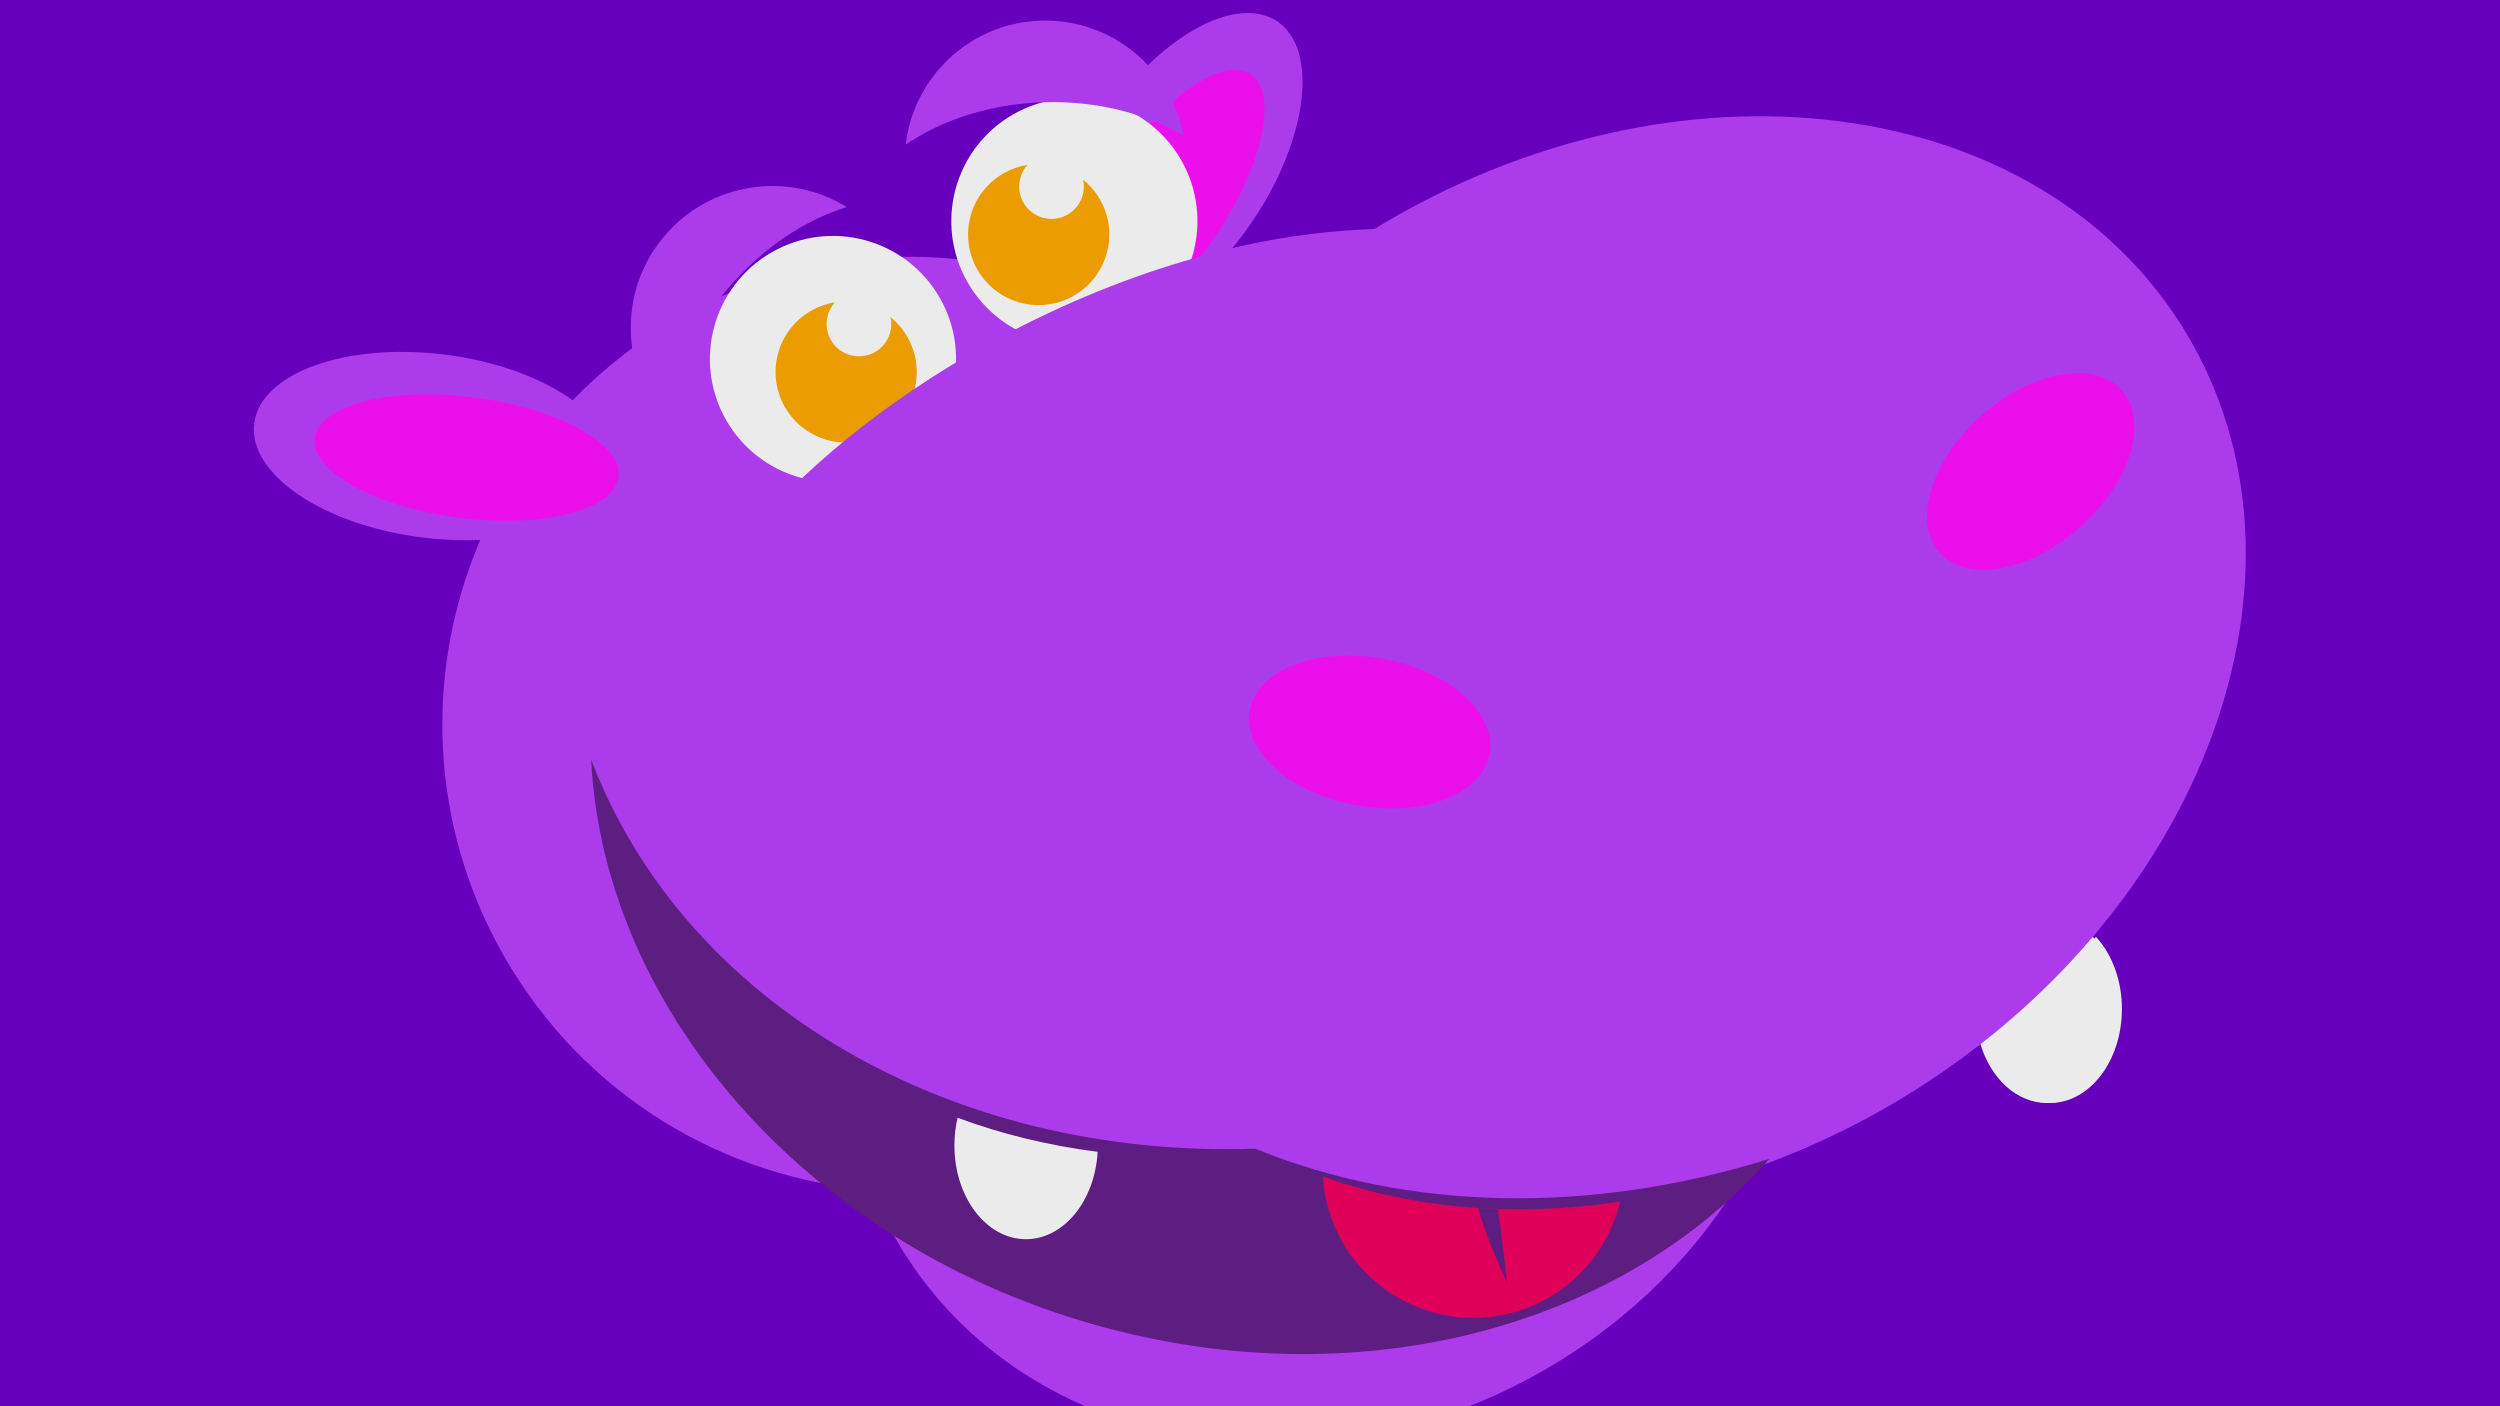
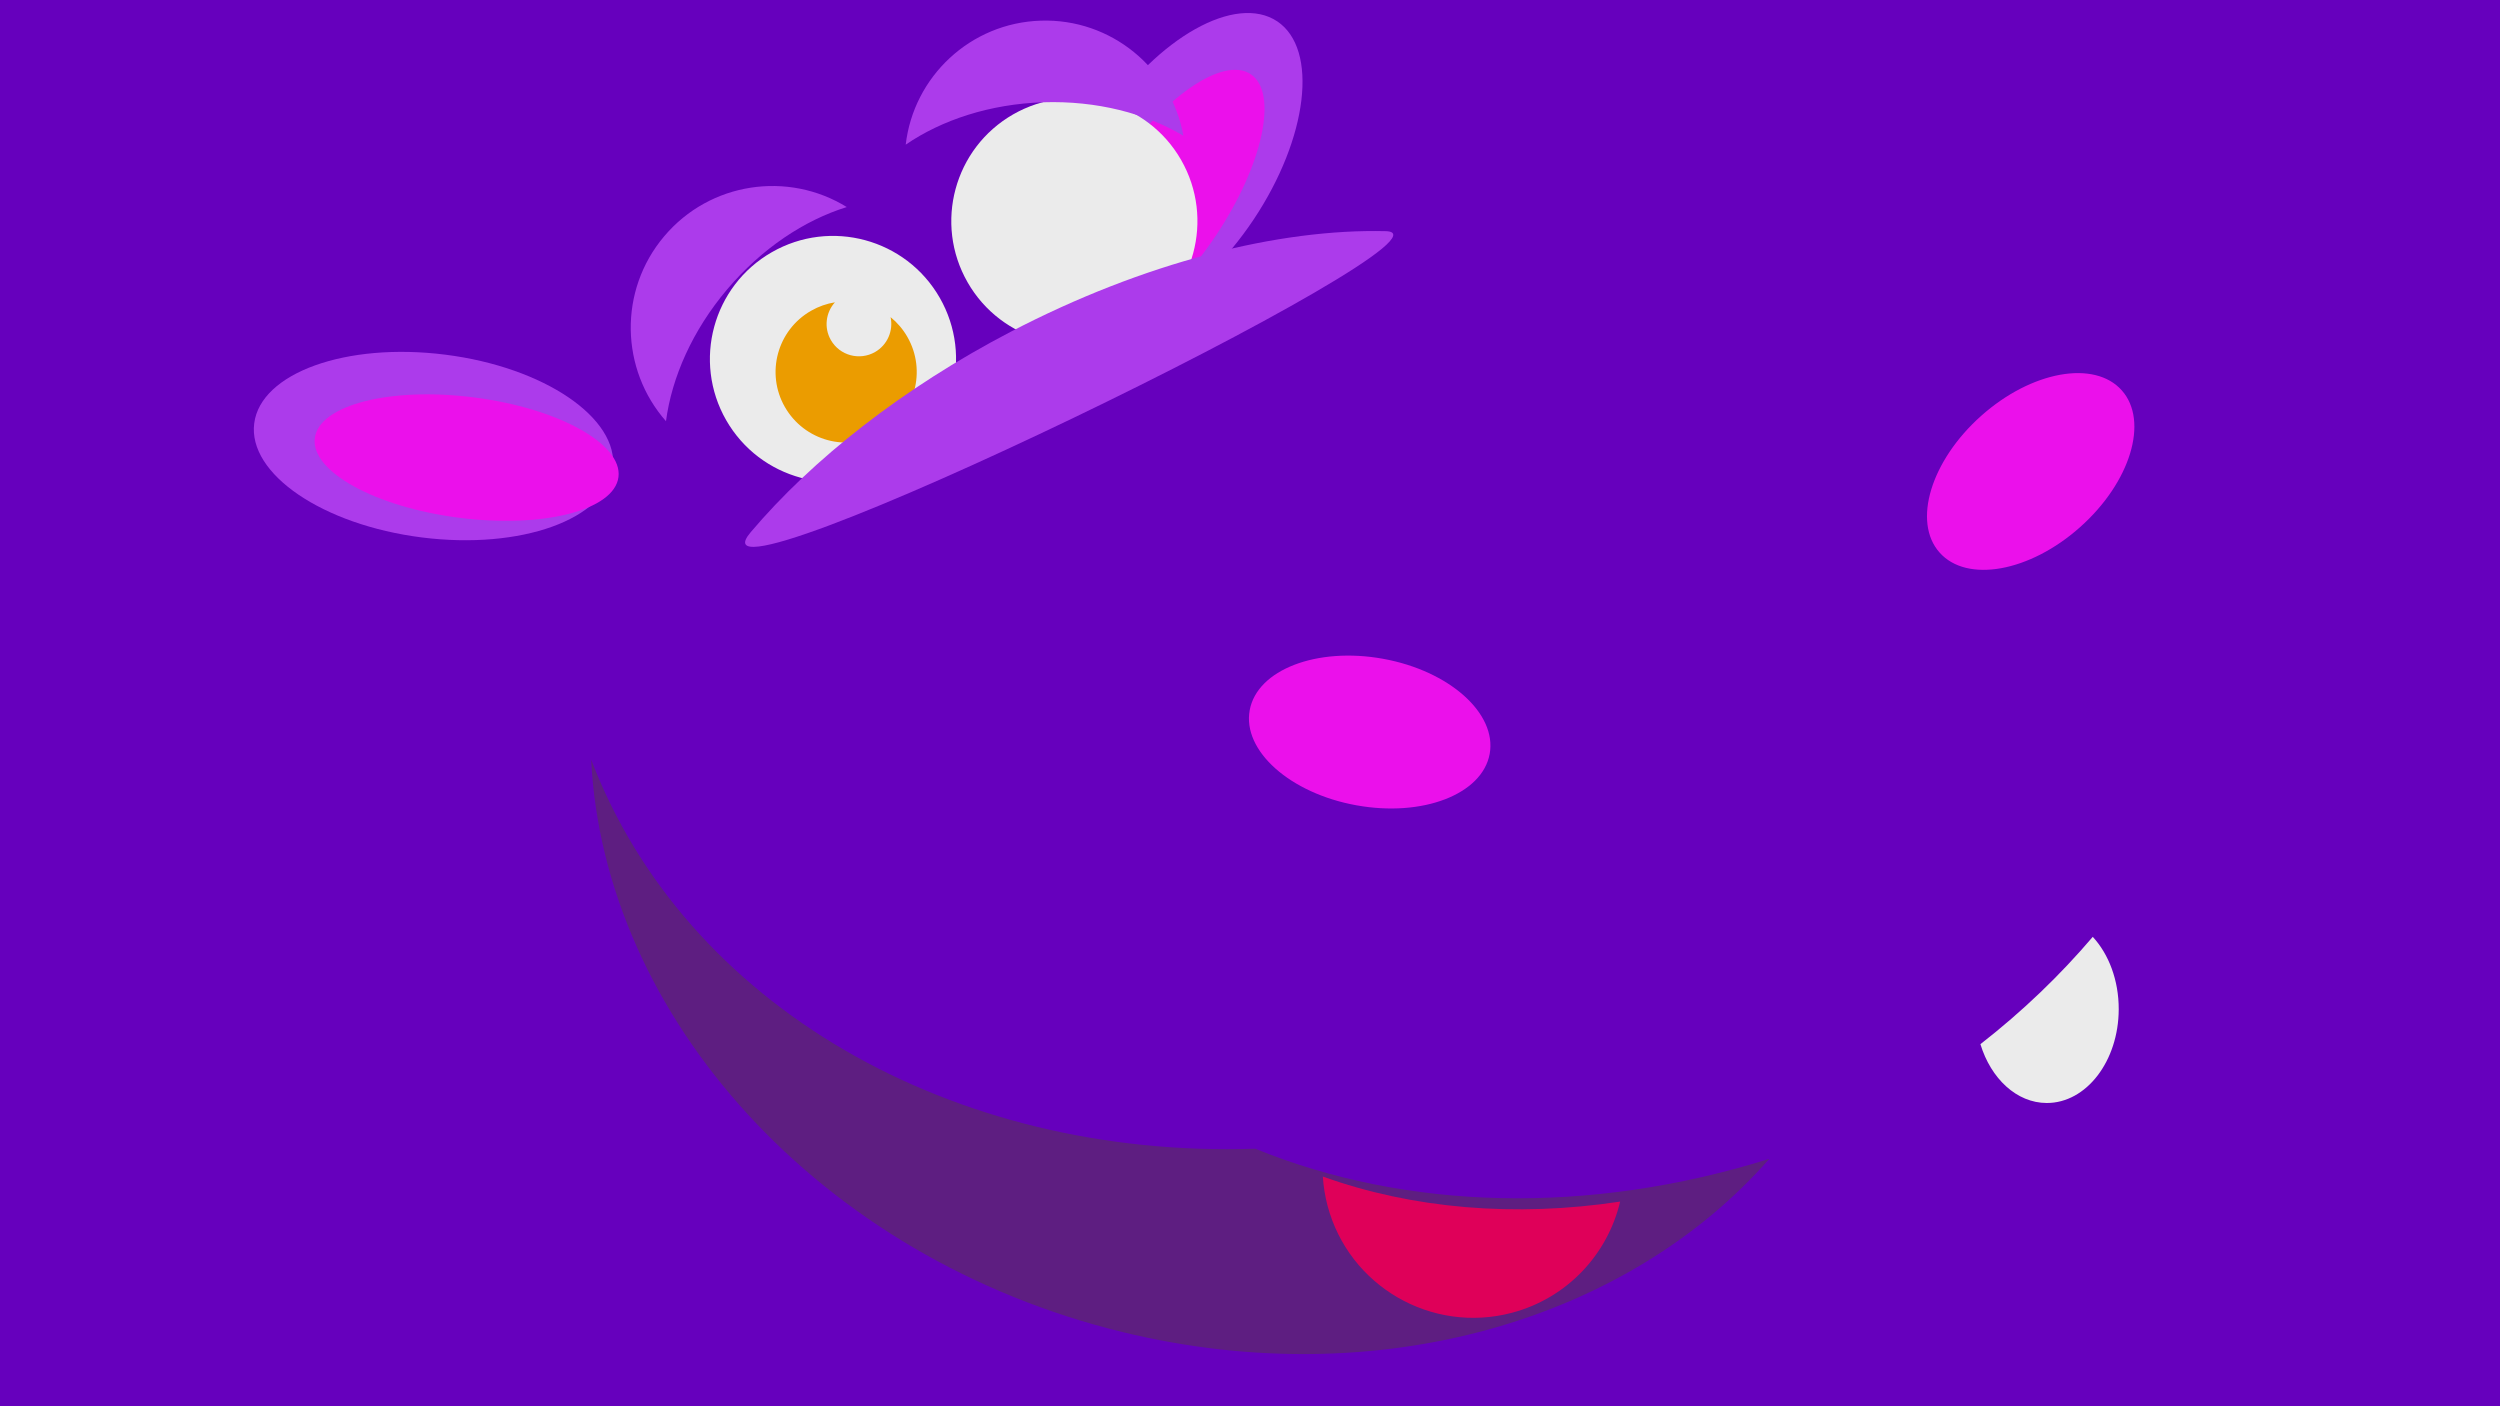
<svg xmlns="http://www.w3.org/2000/svg" viewBox="0 0 1920 1080">
  <defs>
    <style>.cls-1{fill:#eb10eb;}.cls-2{fill:#ebebeb;}.cls-3,.cls-4{fill:#5e1e81;}.cls-5{fill:#6600bd;}.cls-6{fill:#ac3beb;}.cls-4{fill-rule:evenodd;}.cls-7{fill:#eb9c00;}.cls-8{fill:#df0059;}</style>
  </defs>
  <g id="Layer_1">
    <rect class="cls-5" width="1920" height="1080" />
  </g>
  <g id="Layer_35">
-     <path class="cls-6" d="M1678.26,254.55c-111.93-184.35-390.35-219.84-621.89-79.26-.31.18-.6.38-.91.57-31.83,1.15-64.28,5.02-97.01,11.99-41.64,8.88-80.96,22.08-117.31,38.82-100.25-43.21-218.91-40.34-320.9,18.14-172.01,98.61-231.51,317.94-132.9,489.95,61.15,106.62,168.69,169.98,282.59,179.25,5.13,12.88,11.21,25.52,18.26,37.83,91.93,160.34,314.58,205.43,497.29,100.66,67.61-38.76,120.25-92.6,155.12-153.17,41-13.85,81.7-32.6,121.04-56.48,231.56-140.56,328.52-403.93,216.62-588.29Z" />
    <path class="cls-3" d="M964.05,882.21c-233.31,7.78-438.26-110.34-510.05-298.9,9.75,197.38,175.31,383.15,408.56,439.83,197.06,47.85,388.01-9.66,496.26-133.13-138.87,43.35-278.76,39.63-394.77-7.8Z" />
    <path class="cls-6" d="M847.42,91.34c-41.88,62.75-49.99,130.9-18.17,152.25,31.85,21.38,91.58-12.17,133.47-74.9,41.88-62.73,50.02-130.91,18.23-152.27-31.89-21.33-91.66,12.19-133.53,74.91Z" />
    <path class="cls-1" d="M856.55,129.11c-36.13,54.1-48.11,109.58-26.78,123.87,21.3,14.34,67.89-17.95,104.02-72.07,36.11-54.11,48.13-109.57,26.81-123.91-21.32-14.29-67.92,17.98-104.05,72.1Z" />
    <path class="cls-6" d="M341.93,272.38c76.06,9.61,133.68,48.83,128.73,87.61-4.99,38.78-70.64,62.4-146.7,52.77-76.09-9.62-133.7-48.85-128.72-87.6,4.93-38.76,70.65-62.4,146.69-52.78Z" />
    <path class="cls-1" d="M364.19,305.24c64.39,8.25,114.02,35.63,110.79,61.14-3.22,25.51-58.07,39.52-122.41,31.25-64.44-8.24-114.01-35.61-110.81-61.14,3.24-25.51,58.07-39.52,122.43-31.26Z" />
    <path class="cls-2" d="M743.13,216.85c-25.96-45.28-10.32-103.02,34.94-128.99,45.34-25.96,103.08-10.3,129.03,34.98,25.96,45.29,10.3,103.03-34.99,129-45.28,25.96-103.04,10.31-128.99-35Z" />
    <path class="cls-2" d="M557.71,322.72c-25.93-45.3-10.26-103.05,35.02-129.01,45.26-25.96,103.04-10.31,129,34.98,25.95,45.28,10.3,103.06-34.99,128.99-45.26,25.96-103.08,10.3-129.02-34.96Z" />
    <path class="cls-2" d="M1520.96,801.93c8.08,26.44,27.82,45.12,50.92,45.17,30.41.07,55.16-32.13,55.3-71.94.06-22.4-7.71-42.44-19.94-55.67-25.12,29.53-53.97,57.26-86.28,82.44Z" />
-     <path class="cls-7" d="M750.67,207.09c-14.89-25.96-5.89-59.11,20.11-74.01,5.81-3.32,12.03-5.48,18.33-6.49-6.96,7.75-8.58,19.44-3.09,29.04,6.81,11.88,21.99,16.01,33.88,9.18,9.66-5.52,14.19-16.53,11.93-26.8,5.1,4.08,9.48,9.16,12.92,15.16,14.91,25.96,5.87,59.09-20.06,73.93-25.98,14.92-59.13,5.97-74.03-20.01Z" />
    <path class="cls-7" d="M602.81,312.62c-14.86-25.94-5.91-59.07,20.08-73.94,5.87-3.37,12.03-5.48,18.34-6.51-6.99,7.74-8.6,19.43-3.12,29,6.83,11.91,22.04,15.99,33.93,9.19,9.61-5.52,14.14-16.51,11.93-26.79,5.05,4.08,9.45,9.17,12.89,15.18,14.89,25.97,5.94,59.04-20.09,73.95-25.96,14.92-59.04,5.91-73.95-20.08Z" />
    <path class="cls-8" d="M1015.93,903.59c.48,7.41,1.66,14.87,3.61,22.31,16.37,61.85,79.79,98.68,141.62,82.31,42.77-11.34,73.57-45.15,83.1-85.38-80.82,12.23-159.62,5.45-228.33-19.24Z" />
-     <path class="cls-4" d="M1135.08,927.75c6.74,24.27,22.35,57.39,22.35,57.39,0,0-3.73-35.67-7.17-56.65-5.08-.17-10.14-.42-15.18-.74Z" />
-     <path class="cls-2" d="M735.43,858.44c-1.57,6.67-2.43,13.74-2.43,21.08-.13,39.82,24.42,72.12,54.83,72.18,29.16.06,53.1-29.55,55.14-67.11-37.78-4.79-73.89-13.65-107.54-26.15Z" />
    <path class="cls-1" d="M1597.54,404.82c-38.61,34.42-86.92,43.18-107.93,19.55-21.01-23.59-6.68-70.62,31.96-105.03,38.65-34.4,86.96-43.14,107.97-19.53,20.99,23.62,6.66,70.62-32,105.01Z" />
    <path class="cls-1" d="M1041.65,618.46c-50.9-9.21-87.55-41.87-81.89-72.98,5.64-31.09,51.51-48.76,102.42-39.53,50.91,9.25,87.55,41.92,81.9,73.02-5.68,31.09-51.53,48.75-102.43,39.49Z" />
    <path class="cls-6" d="M511.47,323.49c-35.04-39.79-36.63-100.29-1.37-142.02,35.21-41.73,95.13-50.31,140.22-22.45-32.45,10.06-65.23,31.69-91.89,63.25-26.67,31.58-42.51,67.55-46.95,101.21Z" />
    <path class="cls-6" d="M695.59,111.09c6.05-52.22,49.62-93.52,103.73-95.23,54.11-1.73,100.18,36.7,109.54,88.43-28.89-17.24-66.61-27.05-107.54-25.75-40.93,1.31-77.95,13.52-105.73,32.55Z" />
-     <path class="cls-2" d="M1523.41,801.93c8.08,26.44,27.82,45.12,50.93,45.17,30.4.07,55.15-32.13,55.3-71.94.06-22.4-7.71-42.44-19.94-55.67-25.12,29.53-53.98,57.26-86.28,82.44Z" />
    <path class="cls-6" d="M1064.24,177.54c-82-2-185.59,23.88-288.01,77.26-83.54,43.54-152.53,98.19-199.72,153.96-61.37,72.51,559.58-229.47,487.73-231.22Z" />
  </g>
</svg>